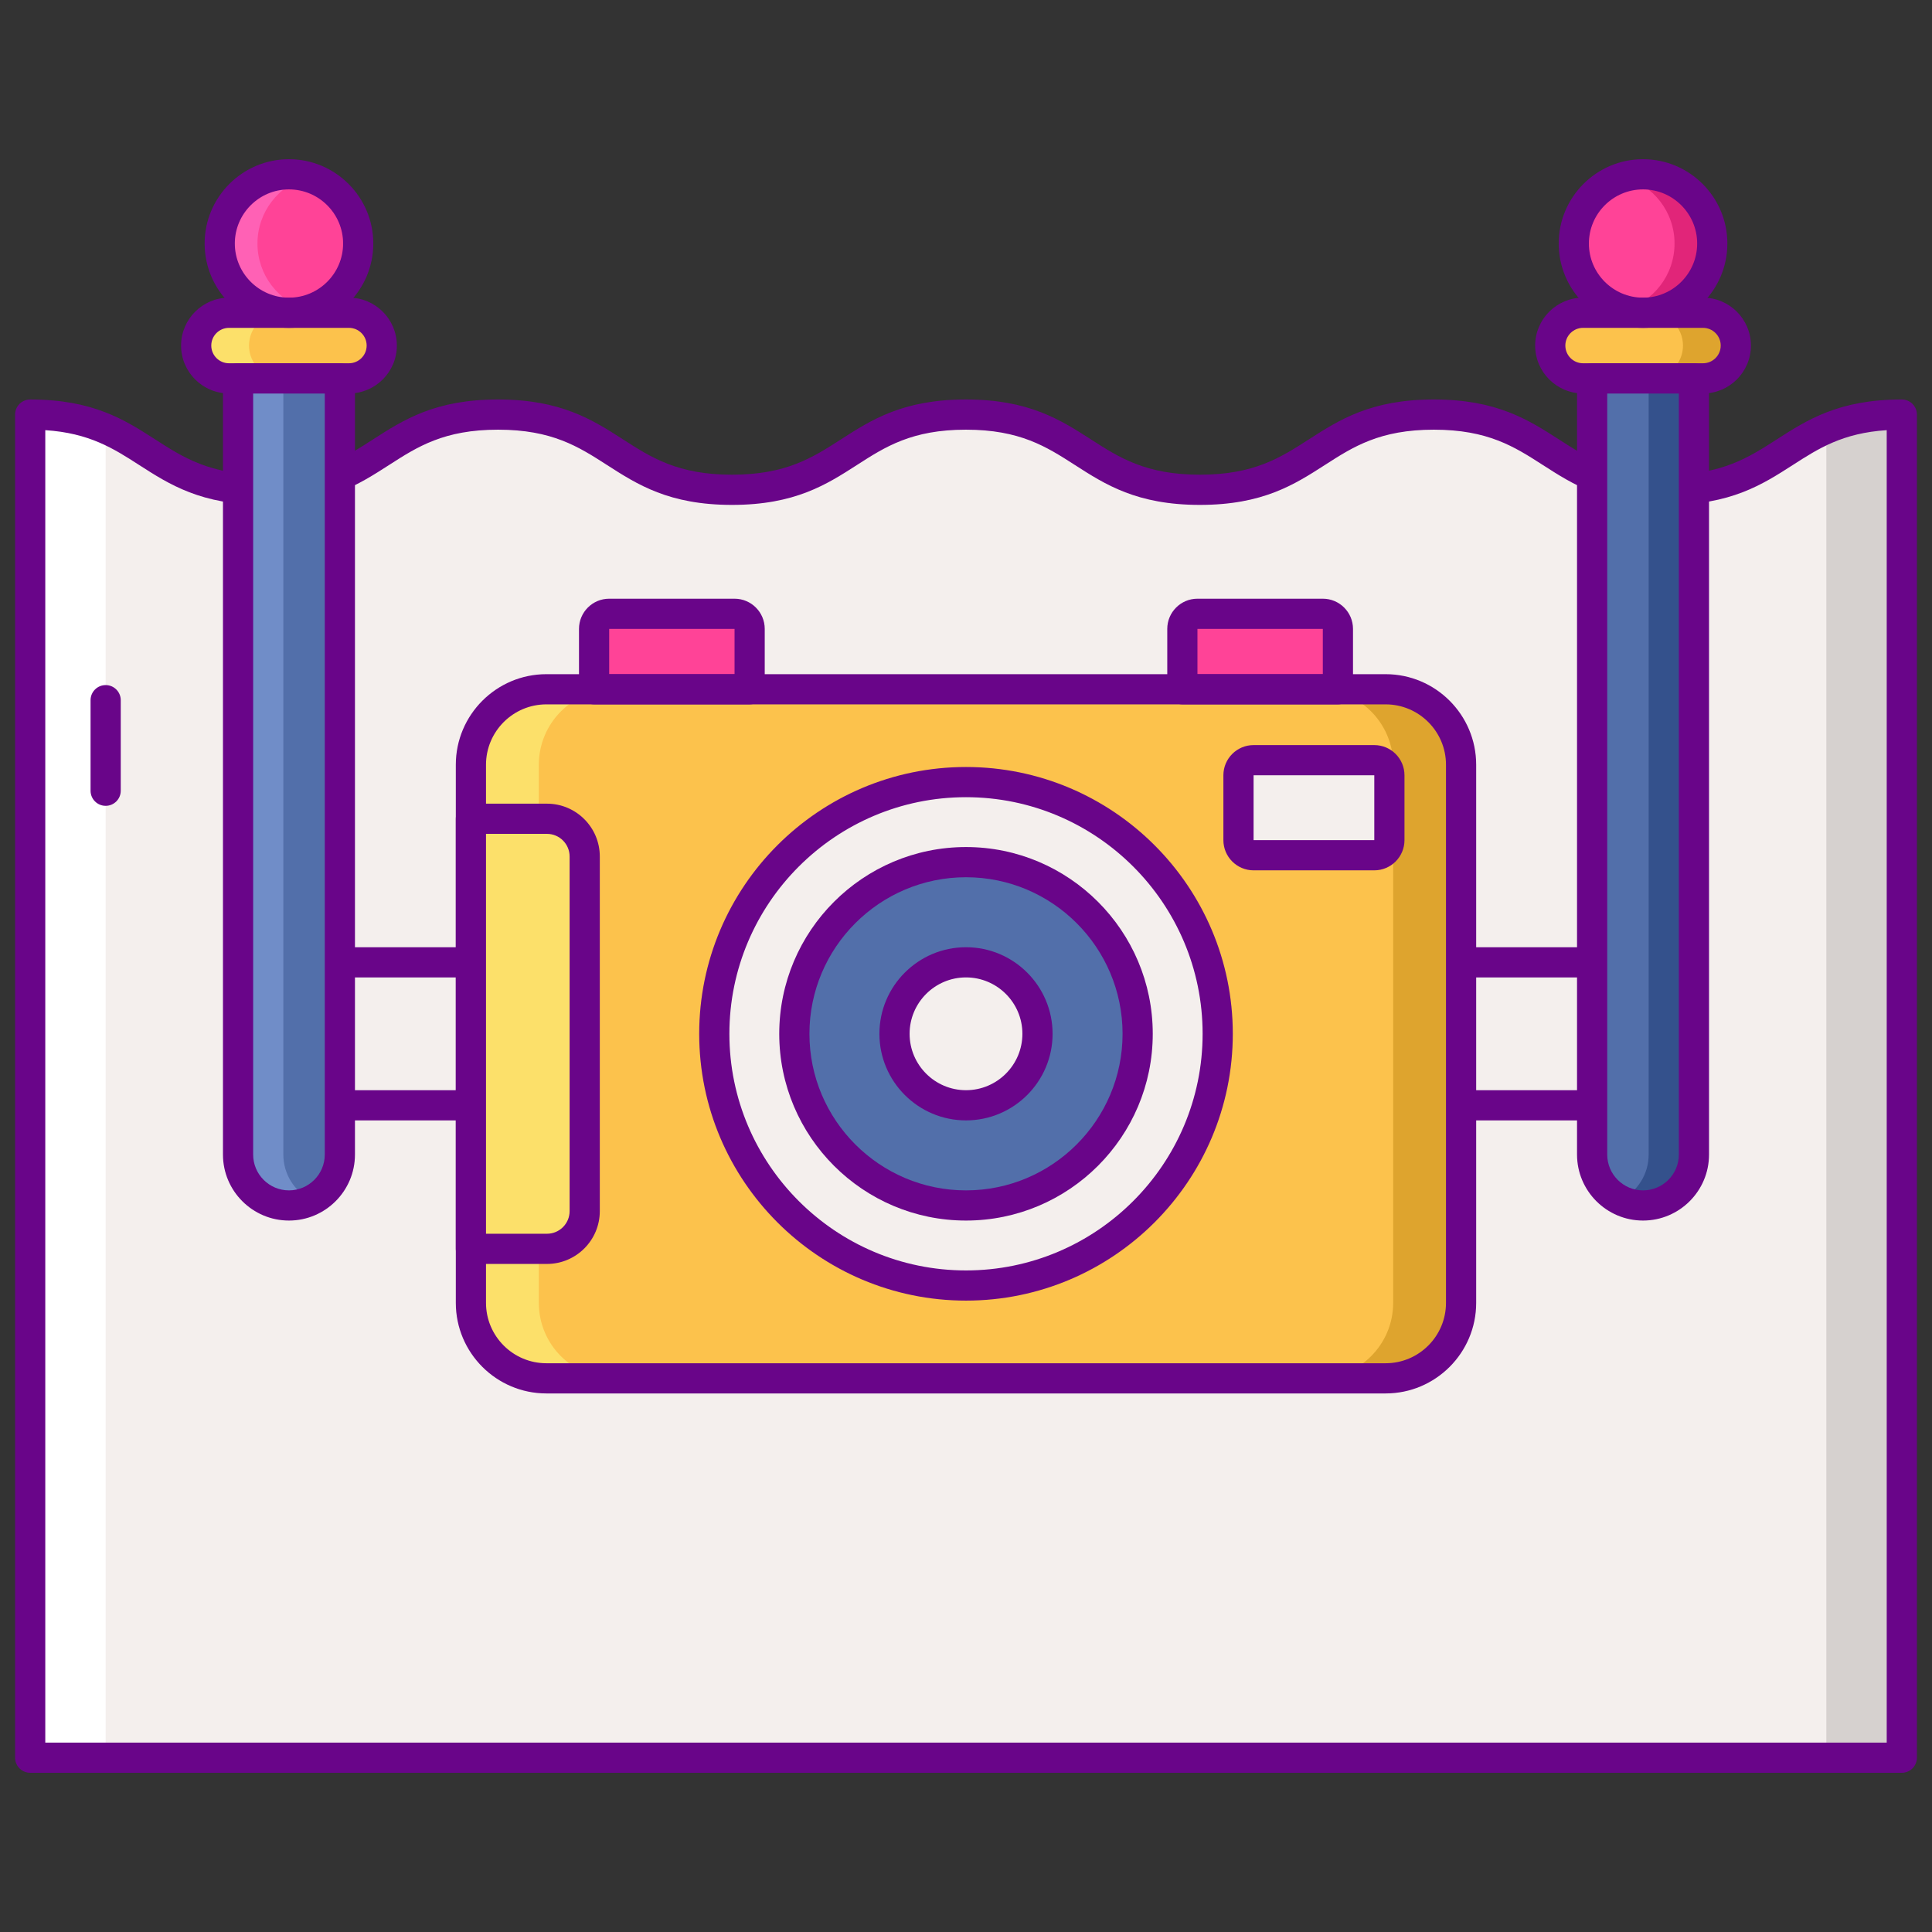
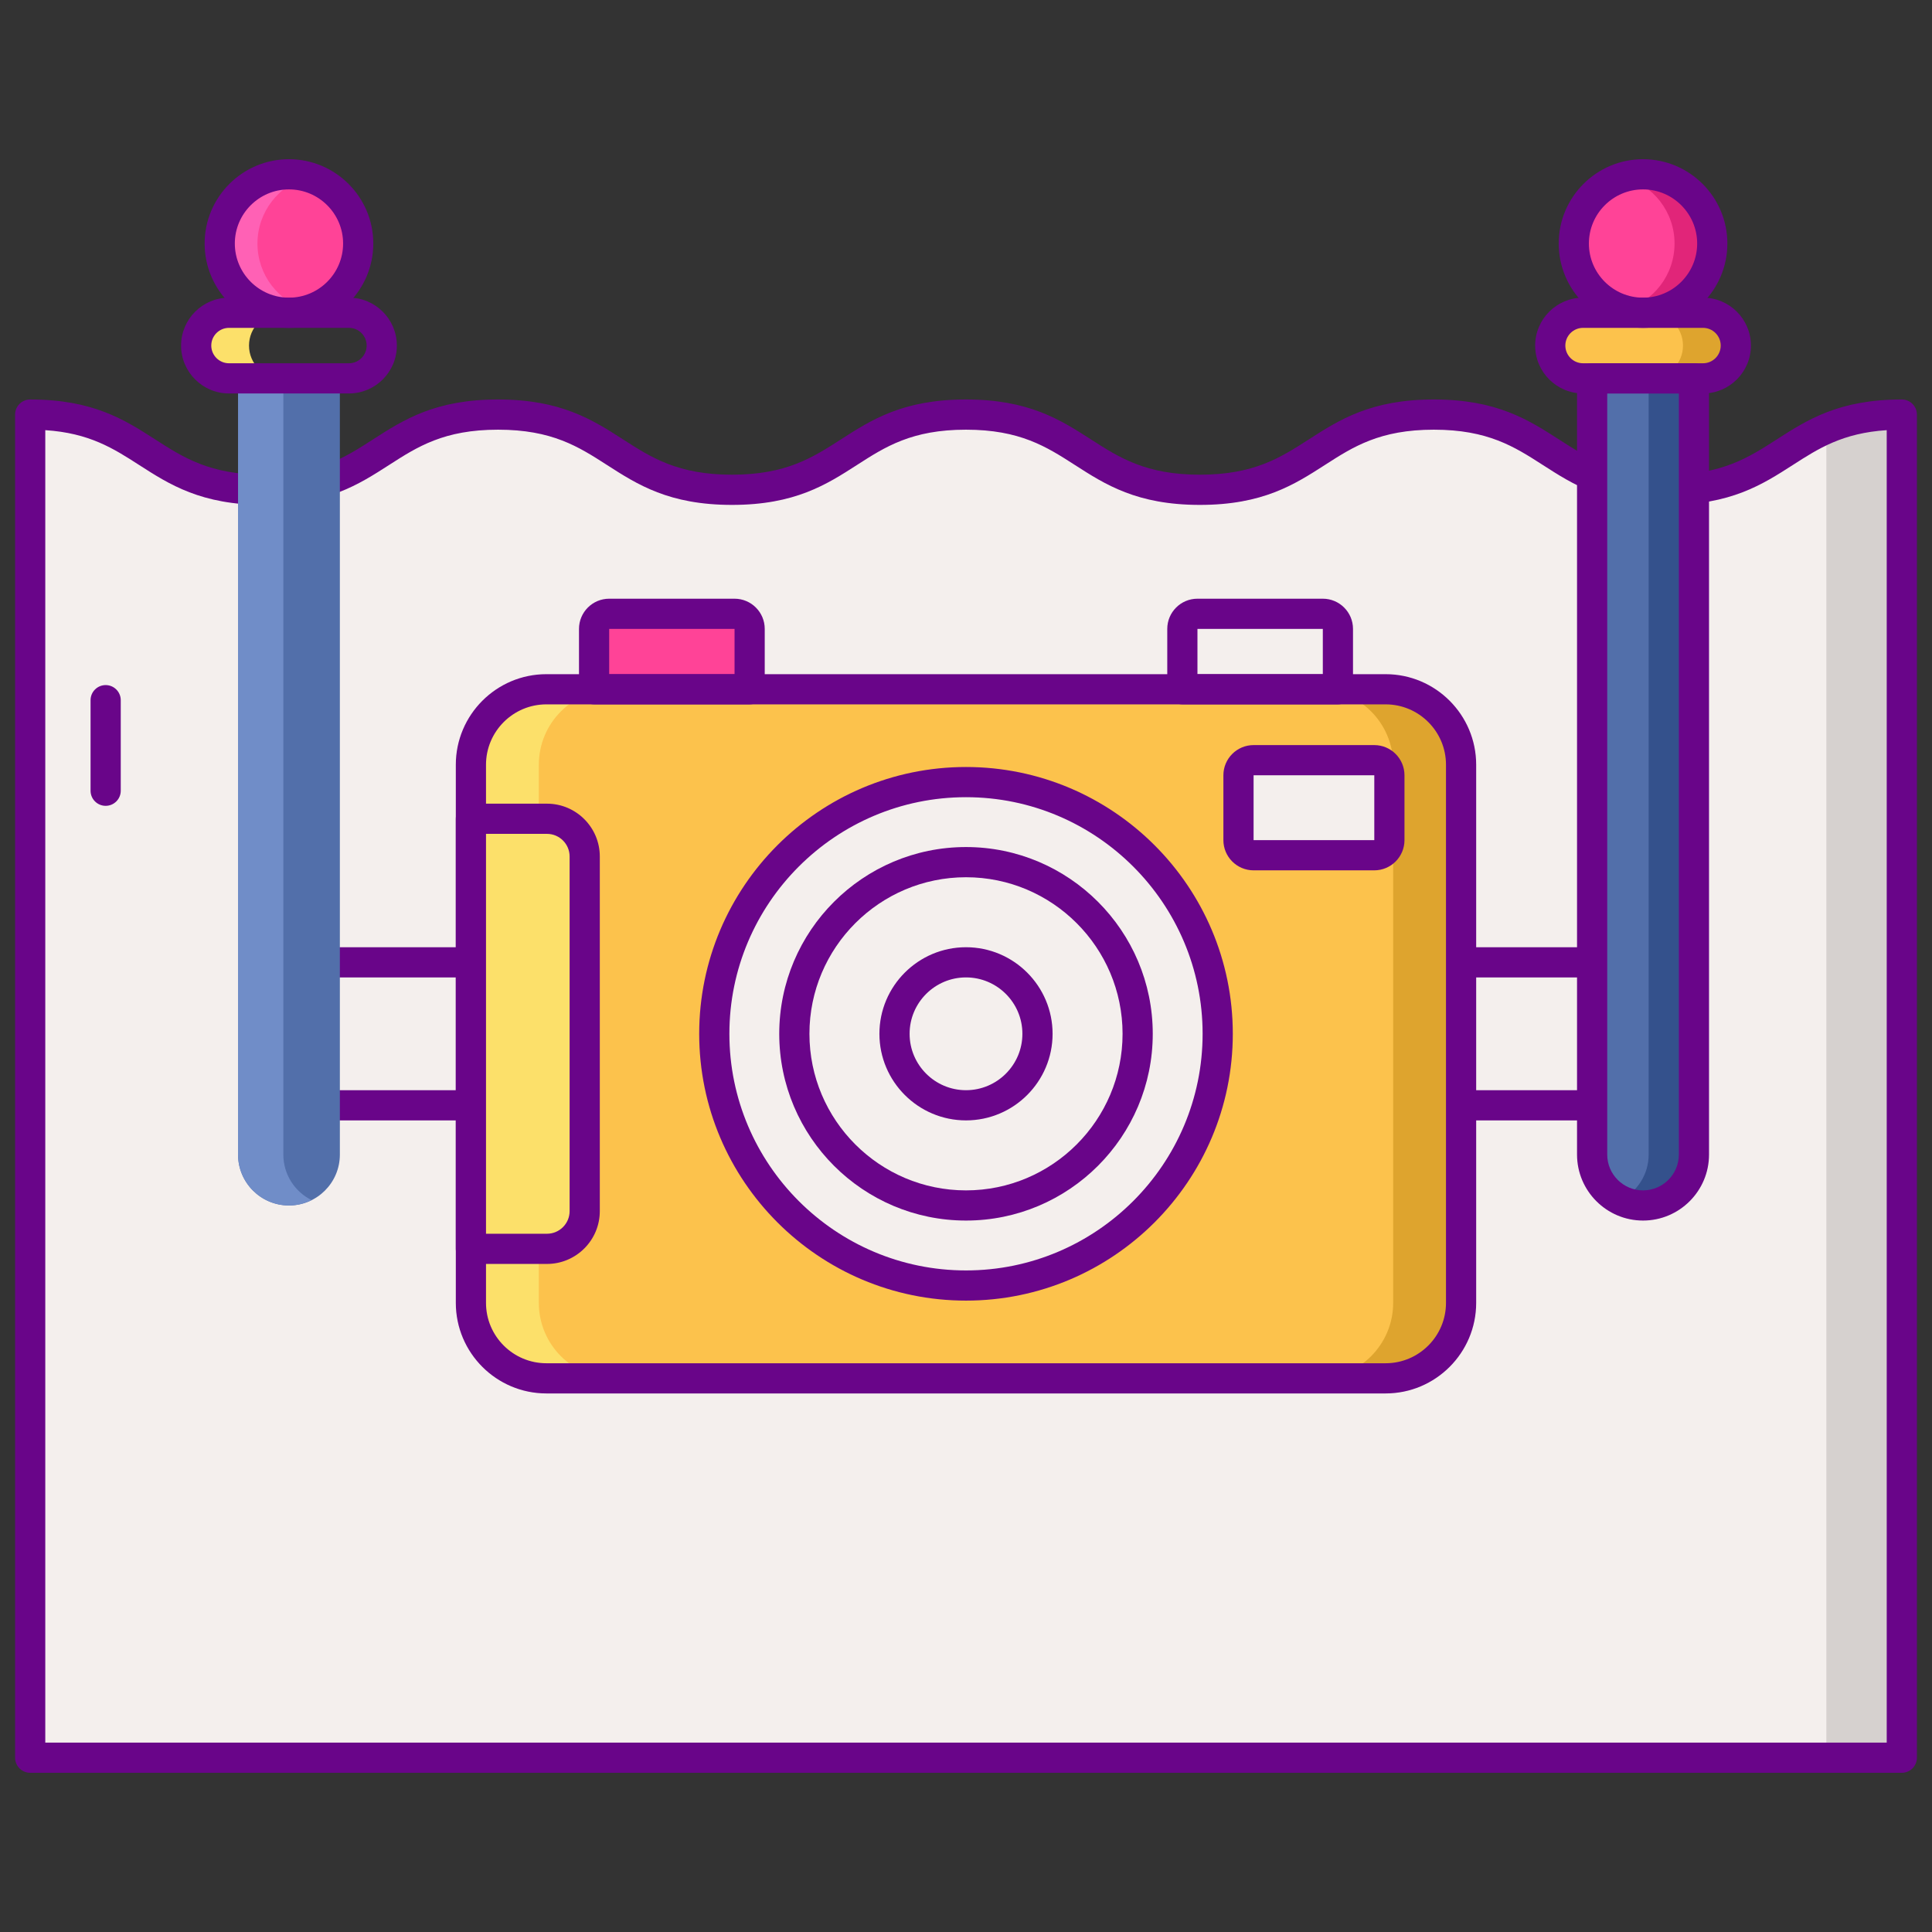
<svg xmlns="http://www.w3.org/2000/svg" version="1.1" id="Layer_1" x="0px" y="0px" viewBox="0 0 256 256" style="enable-background:new 0 0 256 256;" xml:space="preserve">
  <rect x="0" y="0" width="256" height="256" fill="#333333" stroke="none" />
  <style type="text/css">
	.st0{fill:#F4EFED;}
	.st1{fill:#FFFFFF;}
	.st2{fill:#690589;}
	.st3{fill:#526FAA;}
	.st4{fill:#34518C;}
	.st5{fill:#708DC8;}
	.st6{fill:#FCC24C;}
	.st7{fill:#DEA42E;}
	.st8{fill:#FCE06A;}
	.st9{fill:#FF4397;}
	.st10{fill:#E12579;}
	.st11{fill:#D6D1CF;}
	.st12{fill:#7BAC51;}
	.st13{fill:#FF9F70;}
	.st14{fill:#E18152;}
	.st15{fill:#FFBD8E;}
	.st16{fill:#FF61B5;}
</style>
  <g>
    <g>
      <path class="st0" d="M252,54.935c-15.502,0-15.502,9.966-31.005,9.966c-15.502,0-15.502-9.966-31.004-9.966    c-15.5,0-15.5,9.966-31,9.966c-15.501,0-15.501-9.966-31.001-9.966c-15.5,0-15.5,9.966-31,9.966c-15.5,0-15.5-9.966-30.999-9.966    c-15.498,0-15.498,9.966-30.996,9.966c-15.497,0-15.497-9.966-30.995-9.966v177.969h248V54.935z" />
    </g>
    <g>
      <path class="st11" d="M242,56.819v176.085h10V54.935C247.69,54.935,244.58,55.707,242,56.819z" />
    </g>
    <g>
-       <path class="st1" d="M14,56.819v176.085H4V54.935C8.31,54.935,11.42,55.707,14,56.819z" />
-     </g>
+       </g>
    <g>
      <path class="st2" d="M252,234.904H4c-1.104,0-2-0.896-2-2V54.935c0-1.104,0.896-2,2-2c8.336,0,12.527,2.695,16.58,5.301    c3.73,2.399,7.254,4.665,14.415,4.665c7.162,0,10.686-2.266,14.417-4.666c4.052-2.606,8.243-5.301,16.579-5.301    c8.337,0,12.529,2.695,16.582,5.301c3.731,2.399,7.256,4.666,14.418,4.666c7.163,0,10.687-2.266,14.418-4.666    c4.053-2.606,8.244-5.301,16.581-5.301c8.338,0,12.529,2.695,16.583,5.301c3.731,2.399,7.256,4.666,14.419,4.666    s10.687-2.266,14.418-4.666c4.053-2.606,8.244-5.301,16.582-5.301c8.338,0,12.53,2.695,16.583,5.301    c3.732,2.399,7.257,4.666,14.421,4.666c7.164,0,10.688-2.266,14.42-4.666c4.054-2.606,8.245-5.301,16.584-5.301    c1.104,0,2,0.896,2,2v177.969C254,234.009,253.104,234.904,252,234.904z M6,230.904h244V56.998    c-5.855,0.381-9.054,2.438-12.421,4.603c-4.054,2.606-8.245,5.301-16.583,5.301c-8.339,0-12.53-2.695-16.584-5.301    c-3.732-2.399-7.257-4.666-14.42-4.666c-7.163,0-10.688,2.266-14.419,4.666c-4.053,2.606-8.244,5.301-16.582,5.301    c-8.338,0-12.529-2.695-16.582-5.301c-3.732-2.399-7.256-4.666-14.419-4.666c-7.162,0-10.687,2.266-14.418,4.666    c-4.053,2.606-8.244,5.301-16.582,5.301s-12.528-2.695-16.581-5.301c-3.731-2.399-7.256-4.666-14.418-4.666    c-7.161,0-10.685,2.266-14.416,4.666c-4.053,2.606-8.244,5.301-16.58,5.301c-8.336,0-12.526-2.695-16.579-5.301    C15.05,59.436,11.853,57.379,6,56.998V230.904z" />
    </g>
    <g>
      <rect x="38.289" y="127.512" class="st0" width="179.421" height="18.945" />
    </g>
    <g>
      <path class="st2" d="M217.71,148.458H38.289c-1.104,0-2-0.896-2-2v-18.945c0-1.104,0.896-2,2-2H217.71c1.104,0,2,0.896,2,2v18.945    C219.71,147.562,218.815,148.458,217.71,148.458z M40.289,144.458H215.71v-14.945H40.289V144.458z" />
    </g>
    <g>
      <path class="st2" d="M14,106.777c-1.104,0-2-0.896-2-2v-12c0-1.104,0.896-2,2-2s2,0.896,2,2v12    C16,105.882,15.104,106.777,14,106.777z" />
    </g>
    <g>
      <path class="st6" d="M183.602,182.638H72.398c-5.523,0-10-4.477-10-10v-71.306c0-5.523,4.477-10,10-10h111.203    c5.523,0,10,4.477,10,10v71.306C193.602,178.161,189.125,182.638,183.602,182.638z" />
    </g>
    <g>
      <path class="st9" d="M97.331,81.331H80.719c-1.104,0-2,0.895-2,2v8.001h20.612v-8.001C99.331,82.226,98.436,81.331,97.331,81.331z    " />
    </g>
    <g>
-       <path class="st9" d="M175.28,81.331h-16.612c-1.105,0-2,0.895-2,2v8.001h20.612v-8.001    C177.28,82.226,176.385,81.331,175.28,81.331z" />
-     </g>
+       </g>
    <g>
      <path class="st7" d="M183.602,91.331h-9c5.523,0,10,4.477,10,10v71.306c0,5.523-4.477,10-10,10h9c5.523,0,10-4.477,10-10v-71.306    C193.602,95.809,189.125,91.331,183.602,91.331z" />
    </g>
    <g>
      <path class="st8" d="M72.398,182.638h9c-5.523,0-10-4.477-10-10v-71.306c0-5.523,4.477-10,10-10h-9c-5.523,0-10,4.477-10,10    v71.306C62.398,178.161,66.875,182.638,72.398,182.638z" />
    </g>
    <g>
      <path class="st2" d="M183.602,184.638H72.398c-6.617,0-12-5.383-12-12v-71.306c0-6.617,5.383-12,12-12h111.203    c6.617,0,12,5.383,12,12v71.306C195.602,179.254,190.218,184.638,183.602,184.638z M72.398,93.332c-4.411,0-8,3.589-8,8v71.306    c0,4.411,3.589,8,8,8h111.203c4.411,0,8-3.589,8-8v-71.306c0-4.411-3.589-8-8-8H72.398z" />
    </g>
    <g>
      <path class="st2" d="M99.331,93.332H78.72c-1.104,0-2-0.896-2-2v-8.001c0-2.206,1.794-4,4-4h16.611c2.206,0,4,1.794,4,4v8.001    C101.331,92.436,100.436,93.332,99.331,93.332z M80.72,89.332h16.611v-6.001H80.72V89.332z" />
    </g>
    <g>
      <path class="st2" d="M177.28,93.332h-20.611c-1.104,0-2-0.896-2-2v-8.001c0-2.206,1.794-4,4-4h16.611c2.206,0,4,1.794,4,4v8.001    C179.28,92.436,178.385,93.332,177.28,93.332z M158.669,89.332h16.611v-6.001h-16.611V89.332z" />
    </g>
    <g>
      <ellipse transform="matrix(0.16 -0.987 0.987 0.16 -27.719 241.389)" class="st0" cx="128" cy="136.985" rx="33.353" ry="33.353" />
    </g>
    <g>
-       <ellipse transform="matrix(0.937 -0.35 0.35 0.937 -39.859 53.485)" class="st3" cx="128" cy="136.985" rx="22.746" ry="22.746" />
-     </g>
+       </g>
    <g>
      <path class="st2" d="M128,172.338c-19.494,0-35.353-15.859-35.353-35.354c0-19.494,15.859-35.353,35.353-35.353    s35.353,15.859,35.353,35.353C163.353,156.479,147.494,172.338,128,172.338z M128,105.632c-17.288,0-31.353,14.064-31.353,31.353    c0,17.289,14.065,31.354,31.353,31.354s31.353-14.065,31.353-31.354C159.353,119.696,145.288,105.632,128,105.632z" />
    </g>
    <g>
      <path class="st2" d="M128,161.73c-13.645,0-24.746-11.101-24.746-24.746s11.101-24.746,24.746-24.746s24.746,11.101,24.746,24.746    S141.645,161.73,128,161.73z M128,116.239c-11.439,0-20.746,9.307-20.746,20.746c0,11.439,9.307,20.746,20.746,20.746    s20.746-9.307,20.746-20.746C148.746,125.545,139.439,116.239,128,116.239z" />
    </g>
    <g>
      <ellipse transform="matrix(0.938 -0.347 0.347 0.938 -39.619 53.004)" class="st0" cx="128" cy="136.985" rx="9.473" ry="9.473" />
    </g>
    <g>
      <path class="st2" d="M128,148.458c-6.326,0-11.473-5.147-11.473-11.473c0-6.326,5.146-11.472,11.473-11.472    s11.473,5.146,11.473,11.472C139.473,143.311,134.326,148.458,128,148.458z M128,129.512c-4.121,0-7.473,3.352-7.473,7.472    c0,4.121,3.352,7.473,7.473,7.473s7.473-3.353,7.473-7.473C135.473,132.864,132.121,129.512,128,129.512z" />
    </g>
    <g>
      <path class="st0" d="M166.106,113.325h15.995c1.105,0,2-0.896,2-2v-8.597c0-1.105-0.895-2-2-2h-15.995c-1.105,0-2,0.895-2,2v8.597    C164.106,112.429,165.002,113.325,166.106,113.325z" />
    </g>
    <g>
      <path class="st2" d="M182.101,115.325h-15.995c-2.206,0-4-1.794-4-4v-8.597c0-2.206,1.794-4,4-4h15.995c2.206,0,4,1.794,4,4v8.597    C186.101,113.53,184.307,115.325,182.101,115.325z M166.106,102.728v8.597h15.995v-8.597H166.106z" />
    </g>
    <g>
      <path class="st8" d="M72.478,165.478H62.398v-56.987h10.079c2.761,0,5,2.239,5,5v46.987    C77.478,163.24,75.239,165.478,72.478,165.478z" />
    </g>
    <g>
      <path class="st2" d="M72.478,167.478H62.398c-1.104,0-2-0.896-2-2v-56.987c0-1.104,0.896-2,2-2h10.079c3.86,0,7,3.14,7,7v46.987    C79.478,164.338,76.337,167.478,72.478,167.478z M64.398,163.478h8.079c1.654,0,3-1.346,3-3v-46.987c0-1.654-1.346-3-3-3h-8.079    V163.478z" />
    </g>
    <g>
      <circle class="st9" cx="217.711" cy="32.27" r="9.174" />
    </g>
    <g>
      <path class="st6" d="M225.659,41.443h-15.897c-2.4,0-4.346,1.946-4.346,4.346l0,0c0,2.4,1.946,4.346,4.346,4.346h15.897    c2.4,0,4.346-1.946,4.346-4.346l0,0C230.005,43.389,228.059,41.443,225.659,41.443z" />
    </g>
    <g>
      <path class="st3" d="M224.456,50.135h-13.49v102.851c0,3.725,3.02,6.745,6.745,6.745l0,0c3.725,0,6.745-3.02,6.745-6.745V50.135z" />
    </g>
    <g>
      <path class="st10" d="M217.711,23.096c-0.868,0-1.704,0.129-2.5,0.354c3.85,1.09,6.674,4.621,6.674,8.82    c0,4.199-2.824,7.73-6.674,8.82c0.796,0.225,1.632,0.354,2.5,0.354c5.066,0,9.174-4.107,9.174-9.174    S222.777,23.096,217.711,23.096z" />
    </g>
    <g>
      <path class="st7" d="M225.659,41.443h-7c2.4,0,4.346,1.946,4.346,4.346c0,2.4-1.946,4.346-4.346,4.346h7    c2.4,0,4.346-1.946,4.346-4.346C230.005,43.389,228.059,41.443,225.659,41.443z" />
    </g>
    <g>
      <path class="st4" d="M218.456,50.135v102.851c0,2.646-1.527,4.93-3.745,6.035c0.905,0.451,1.921,0.71,3,0.71    c3.725,0,6.745-3.02,6.745-6.745V50.135H218.456z" />
    </g>
    <g>
      <path class="st2" d="M217.71,161.73c-4.822,0-8.745-3.923-8.745-8.745V50.135c0-1.104,0.896-2,2-2h13.49c1.104,0,2,0.896,2,2    v102.851C226.456,157.808,222.533,161.73,217.71,161.73z M212.966,52.135v100.851c0,2.617,2.128,4.745,4.745,4.745    c2.617,0,4.745-2.128,4.745-4.745V52.135H212.966z" />
    </g>
    <g>
      <path class="st2" d="M225.659,52.135h-15.897c-3.499,0-6.346-2.847-6.346-6.346s2.847-6.346,6.346-6.346h15.897    c3.5,0,6.346,2.847,6.346,6.346S229.159,52.135,225.659,52.135z M209.762,43.443c-1.293,0-2.346,1.052-2.346,2.346    s1.052,2.346,2.346,2.346h15.897c1.293,0,2.346-1.052,2.346-2.346s-1.053-2.346-2.346-2.346H209.762z" />
    </g>
    <g>
      <path class="st2" d="M217.71,43.443c-6.161,0-11.173-5.013-11.173-11.174s5.012-11.173,11.173-11.173s11.174,5.012,11.174,11.173    S223.872,43.443,217.71,43.443z M217.71,25.096c-3.956,0-7.173,3.218-7.173,7.173s3.218,7.174,7.173,7.174    s7.174-3.218,7.174-7.174S221.666,25.096,217.71,25.096z" />
    </g>
    <g>
      <circle class="st9" cx="38.289" cy="32.27" r="9.174" />
    </g>
    <g>
-       <path class="st6" d="M30.341,41.443h15.897c2.4,0,4.346,1.946,4.346,4.346l0,0c0,2.4-1.946,4.346-4.346,4.346H30.341    c-2.4,0-4.346-1.946-4.346-4.346l0,0C25.995,43.389,27.94,41.443,30.341,41.443z" />
-     </g>
+       </g>
    <g>
      <path class="st3" d="M31.544,50.135h13.49v102.851c0,3.725-3.02,6.745-6.745,6.745l0,0c-3.725,0-6.745-3.02-6.745-6.745V50.135z" />
    </g>
    <g>
      <path class="st16" d="M38.289,23.096c0.868,0,1.704,0.129,2.5,0.354c-3.85,1.09-6.674,4.621-6.674,8.82    c0,4.199,2.824,7.73,6.674,8.82c-0.796,0.225-1.632,0.354-2.5,0.354c-5.066,0-9.174-4.107-9.174-9.174    S33.223,23.096,38.289,23.096z" />
    </g>
    <g>
      <path class="st8" d="M30.341,41.443h7c-2.4,0-4.346,1.946-4.346,4.346c0,2.4,1.946,4.346,4.346,4.346h-7    c-2.4,0-4.346-1.946-4.346-4.346C25.995,43.389,27.94,41.443,30.341,41.443z" />
    </g>
    <g>
      <path class="st5" d="M37.544,50.135v102.851c0,2.646,1.527,4.93,3.745,6.035c-0.905,0.451-1.921,0.71-3,0.71    c-3.725,0-6.745-3.02-6.745-6.745V50.135H37.544z" />
    </g>
    <g>
-       <path class="st2" d="M38.289,161.73c-4.822,0-8.745-3.923-8.745-8.745V50.135c0-1.104,0.896-2,2-2h13.49c1.104,0,2,0.896,2,2    v102.851C47.034,157.808,43.111,161.73,38.289,161.73z M33.544,52.135v100.851c0,2.617,2.128,4.745,4.745,4.745    c2.617,0,4.745-2.128,4.745-4.745V52.135H33.544z" />
-     </g>
+       </g>
    <g>
      <path class="st2" d="M46.238,52.135H30.341c-3.5,0-6.346-2.847-6.346-6.346s2.847-6.346,6.346-6.346h15.897    c3.499,0,6.346,2.847,6.346,6.346S49.737,52.135,46.238,52.135z M30.341,43.443c-1.293,0-2.346,1.052-2.346,2.346    s1.053,2.346,2.346,2.346h15.897c1.293,0,2.346-1.052,2.346-2.346s-1.052-2.346-2.346-2.346H30.341z" />
    </g>
    <g>
      <path class="st2" d="M38.289,43.443c-6.161,0-11.173-5.013-11.173-11.174s5.012-11.173,11.173-11.173s11.174,5.012,11.174,11.173    S44.45,43.443,38.289,43.443z M38.289,25.096c-3.956,0-7.173,3.218-7.173,7.173s3.218,7.174,7.173,7.174s7.174-3.218,7.174-7.174    S42.245,25.096,38.289,25.096z" />
    </g>
  </g>
</svg>